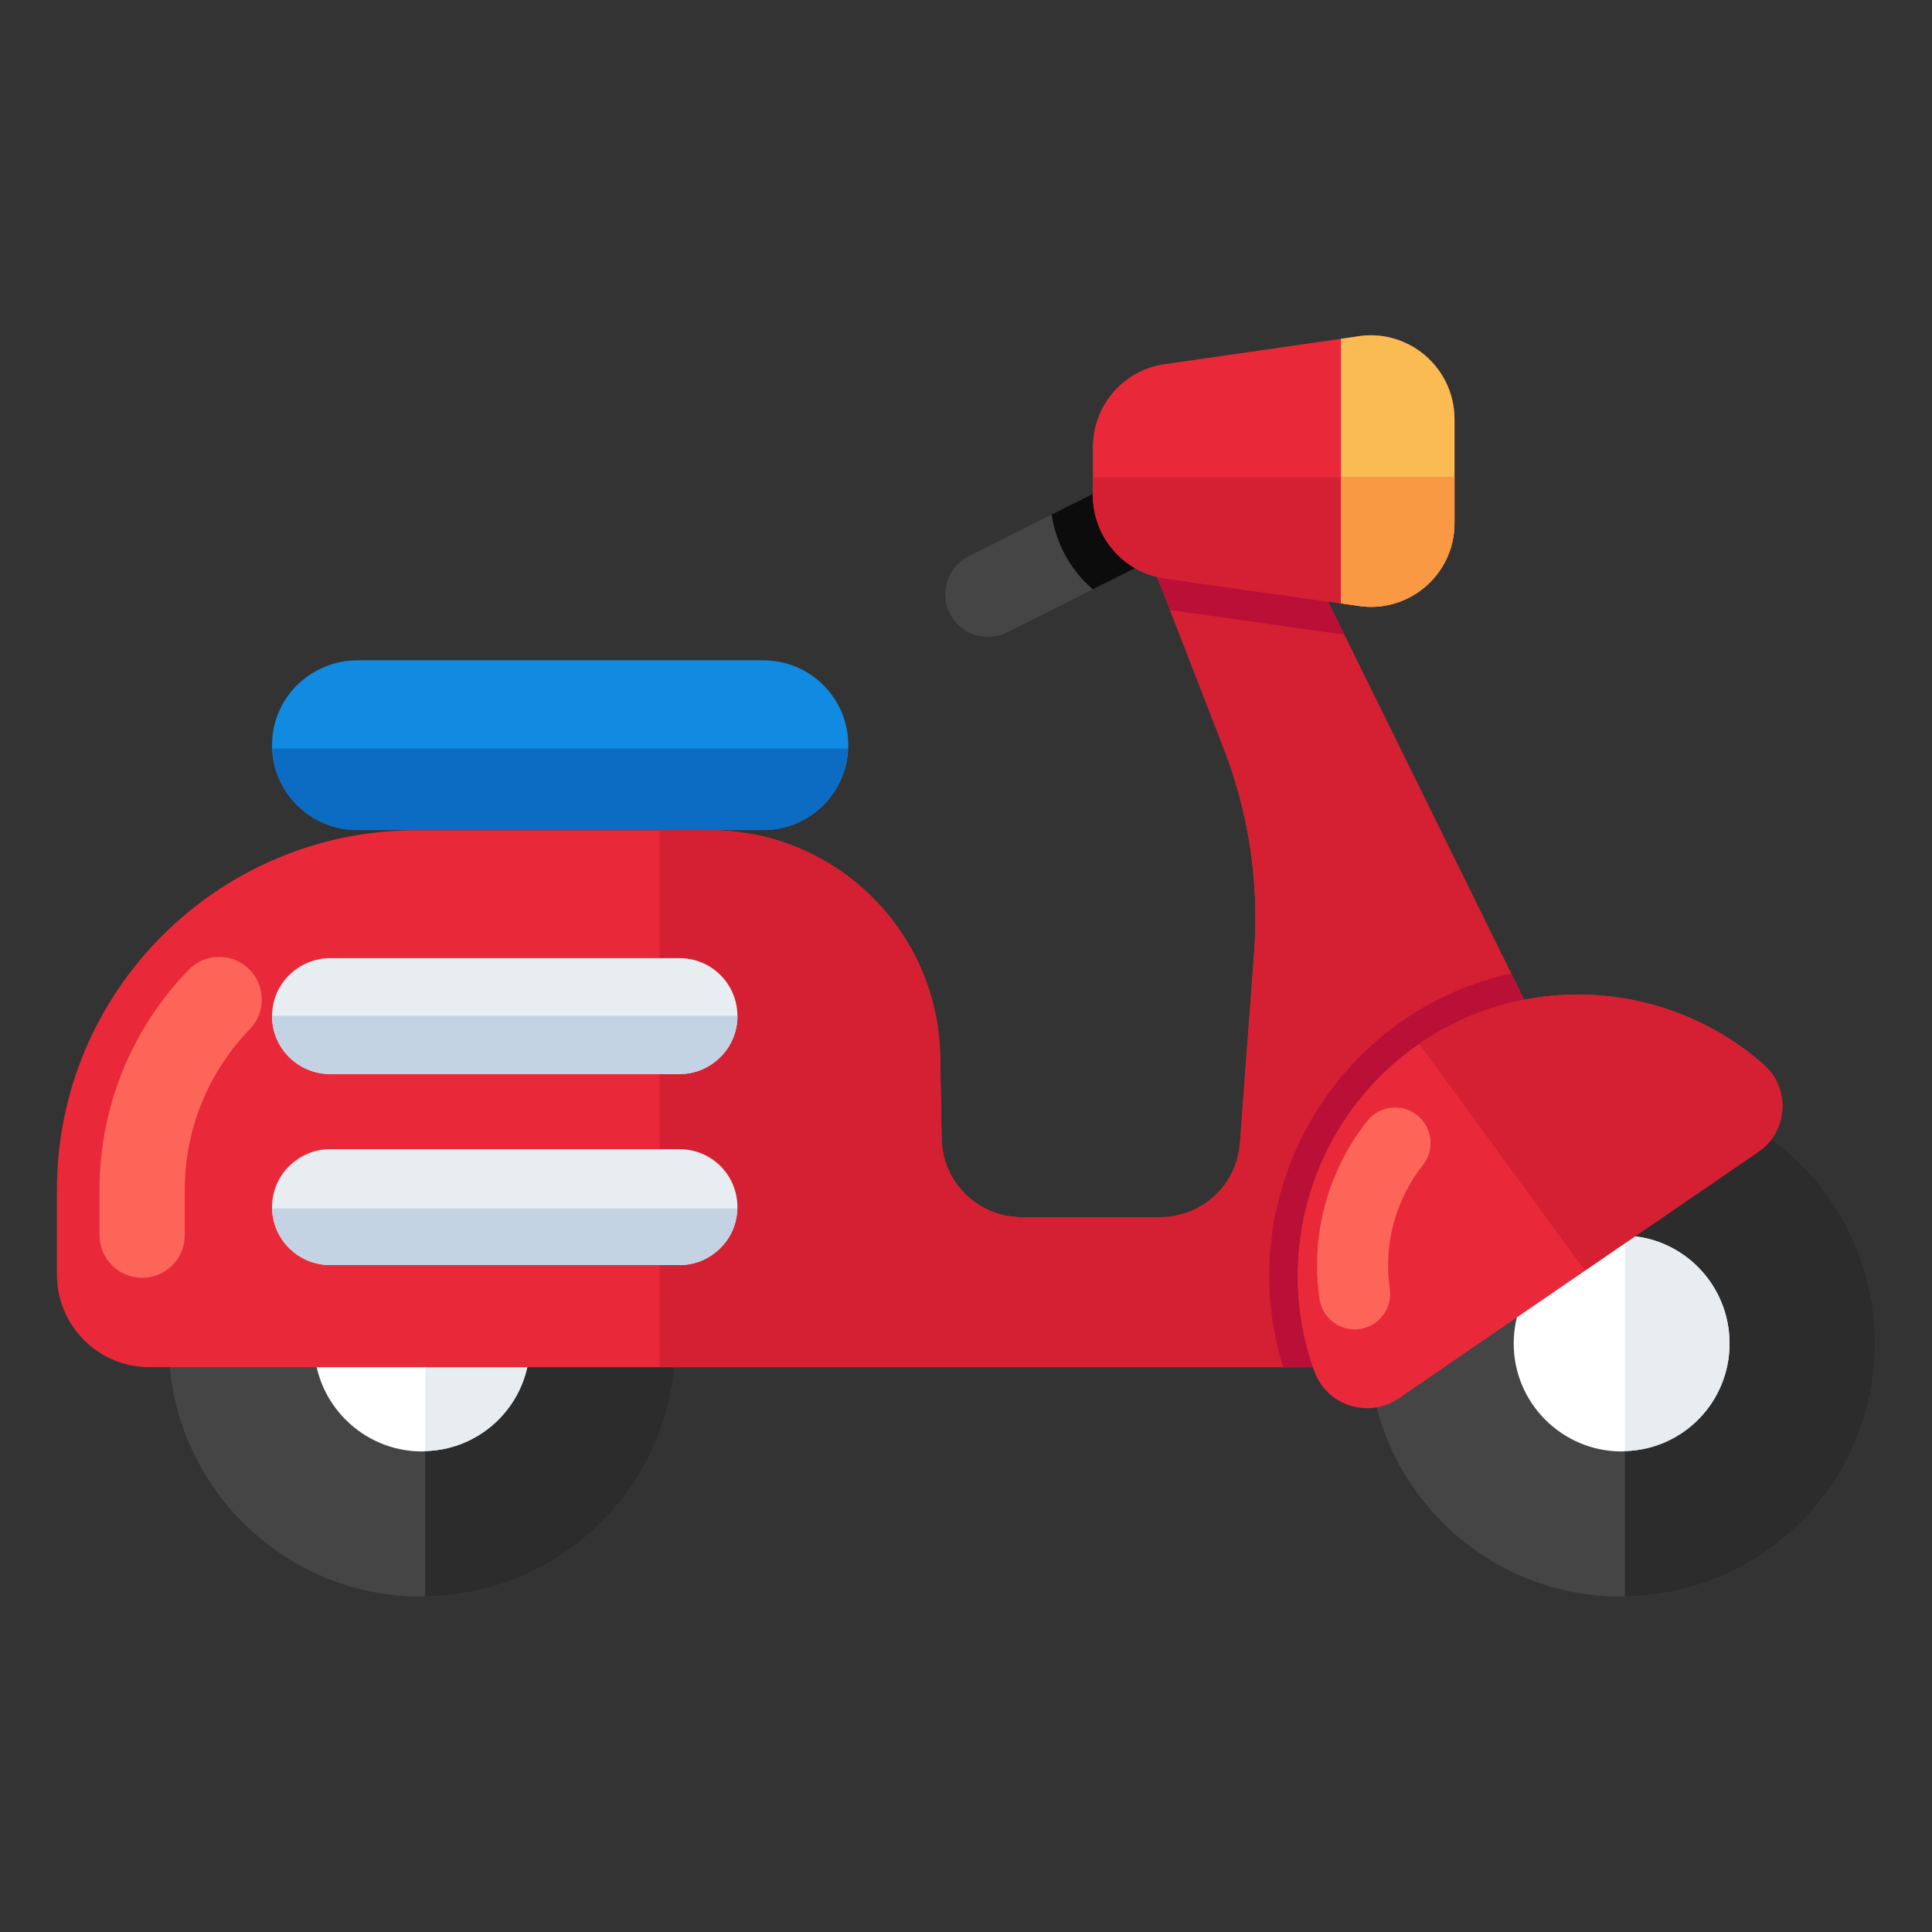
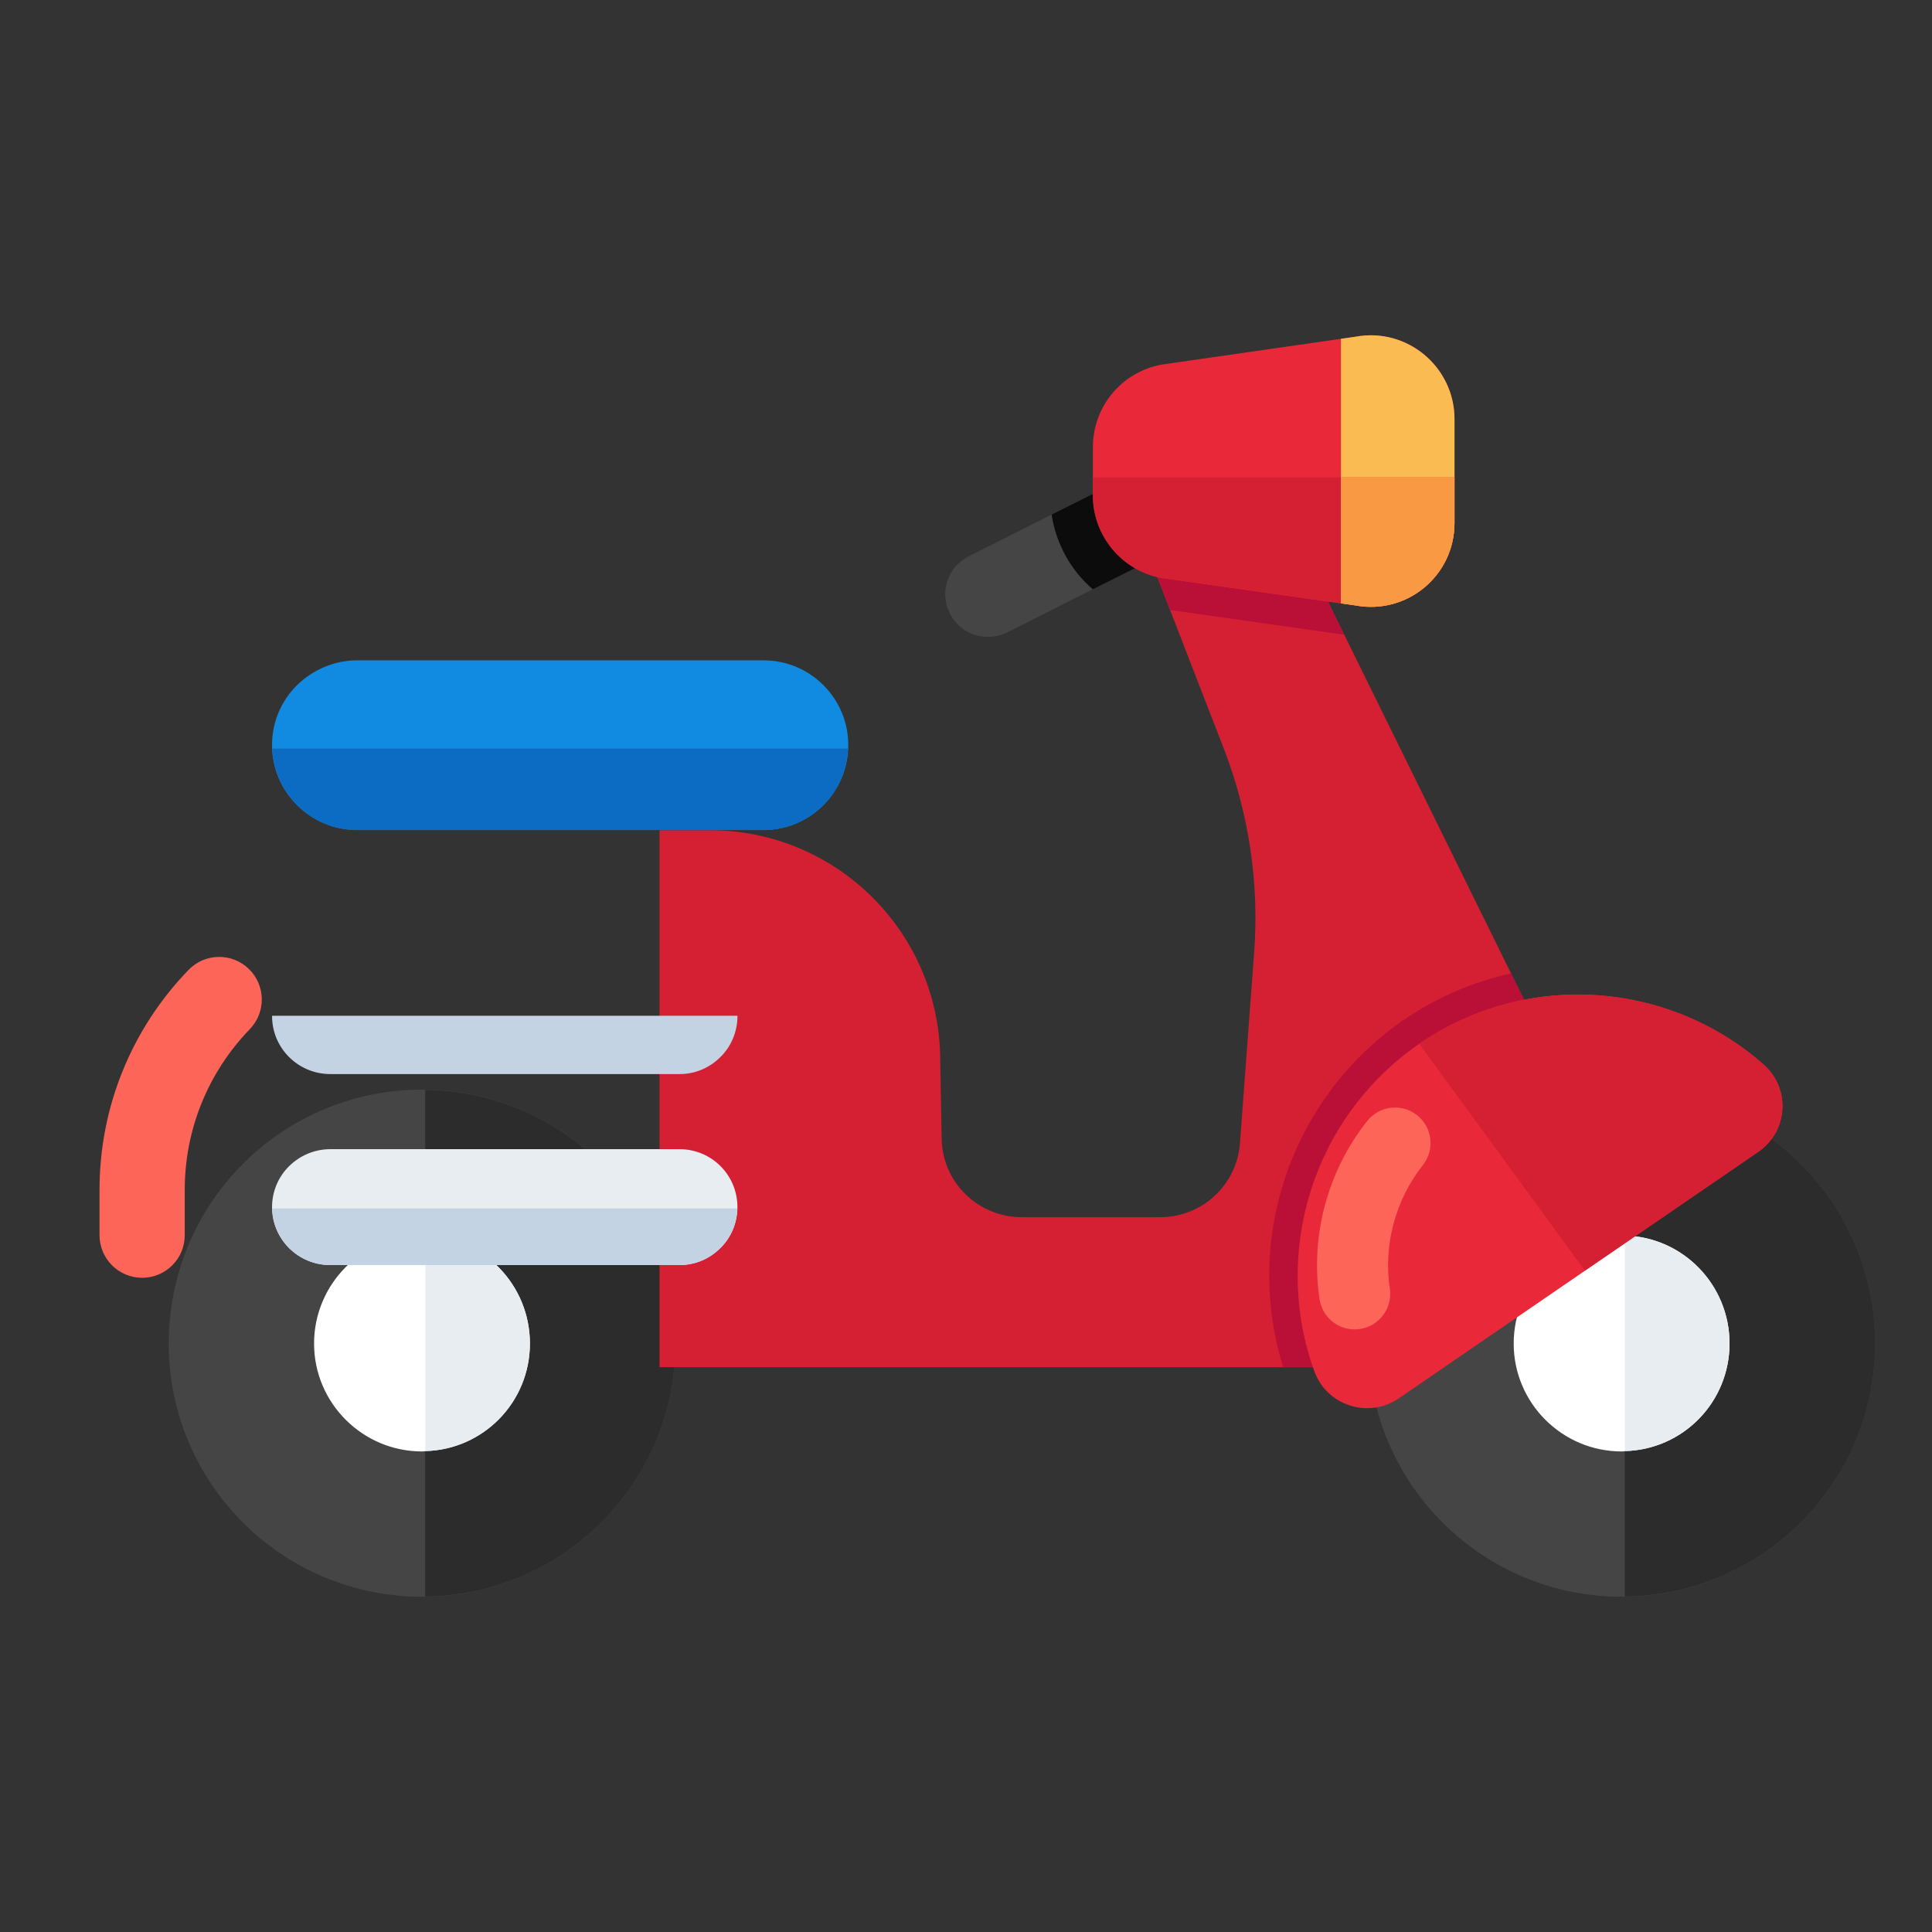
<svg xmlns="http://www.w3.org/2000/svg" xml:space="preserve" id="scooter" x="0" y="0" enable-background="new 0 0 68 68" version="1.1" viewBox="0 0 68 68">
  <rect x="0" y="0" width="68" height="68" fill="#333333" stroke="none" />
  <g>
    <g>
      <g>
        <g>
          <g>
            <path fill="#454545" d="M48.162,47.287c0,4.92,3.992,8.912,8.912,8.912       c4.932,0,8.924-3.992,8.924-8.912c0-4.943-3.992-8.935-8.924-8.935       C52.153,38.352,48.162,42.344,48.162,47.287z" />
          </g>
        </g>
        <g>
          <g>
            <path fill="#2c2c2c" d="M57.189,38.358v17.836c4.878-0.063,8.808-4.025,8.808-8.906       C65.997,42.383,62.067,38.42,57.189,38.358z" />
          </g>
        </g>
        <g>
          <g>
            <path fill="#fff" d="M60.874,47.287c0,2.061-1.634,3.734-3.682,3.786       c-0.039,0.013-0.078,0.013-0.116,0.013c-2.087,0-3.799-1.698-3.799-3.798       c0-2.1,1.711-3.812,3.799-3.812c0.039,0,0.078,0,0.116,0.013       C59.241,43.54,60.874,45.225,60.874,47.287z" />
          </g>
        </g>
      </g>
      <g>
        <g>
          <path fill="#e8edf2" d="M60.874,47.287c0,2.061-1.634,3.734-3.682,3.786v-7.585      C59.241,43.54,60.874,45.225,60.874,47.287z" />
        </g>
      </g>
    </g>
    <g>
      <g>
        <g>
          <g>
            <path fill="#454545" d="M5.938,47.287c0,4.92,3.992,8.912,8.912,8.912       c4.932,0,8.924-3.992,8.924-8.912c0-4.943-3.992-8.935-8.924-8.935       C9.93,38.352,5.938,42.344,5.938,47.287z" />
          </g>
        </g>
        <g>
          <g>
            <path fill="#2c2c2c" d="M14.966,38.358v17.836c4.878-0.063,8.808-4.025,8.808-8.906       C23.774,42.383,19.843,38.42,14.966,38.358z" />
          </g>
        </g>
        <g>
          <g>
            <path fill="#fff" d="M18.651,47.287c0,2.061-1.634,3.734-3.682,3.786       c-0.039,0.013-0.078,0.013-0.116,0.013c-2.087,0-3.799-1.698-3.799-3.798       c0-2.1,1.711-3.812,3.799-3.812c0.039,0,0.078,0,0.116,0.013       C17.017,43.54,18.651,45.225,18.651,47.287z" />
          </g>
        </g>
      </g>
      <g>
        <g>
          <path fill="#e8edf2" d="M18.651,47.287c0,2.061-1.634,3.734-3.682,3.786v-7.585      C17.017,43.54,18.651,45.225,18.651,47.287z" />
        </g>
      </g>
    </g>
    <g>
      <g>
        <g>
          <path fill="#454545" d="M40.743,19.601l-2.28,1.14l-3.02,1.52      c-0.28,0.14-0.59,0.18-0.88,0.14c-0.47-0.06-0.9-0.35-1.13-0.81      c-0.38-0.74-0.08-1.64,0.66-2.01l2.92-1.47l2.38-1.19      c0.74-0.37,1.64-0.08,2.01,0.67      C41.783,18.331,41.483,19.231,40.743,19.601z" />
        </g>
      </g>
    </g>
    <g>
      <g>
-         <path fill="#e9293a" d="M57.083,42.171l-10.82,5.95h-41c-1.8,0-3.26-1.46-3.26-3.26     v-2.98c0-6.99,5.67-12.66,12.67-12.66h10.31     c4.48,0,8.11,3.63,8.11,8.11l0.05,2.74     c0.02,1.54,1.28,2.77,2.82,2.77h4.87c1.48,0,2.71-1.14,2.81-2.62     l0.5-6.71c0.18-2.45-0.19-4.9-1.08-7.19l-3.45-8.9l4.23-2.12     l9.34,18.96L57.083,42.171z" />
-       </g>
+         </g>
    </g>
    <g>
      <g>
        <g>
          <path fill="#fe6559" d="M5.003,44.974c-0.829,0-1.5-0.672-1.5-1.5v-1.593      c0-2.901,1.112-5.651,3.132-7.743c0.576-0.596,1.525-0.613,2.121-0.037      c0.596,0.575,0.613,1.525,0.037,2.121c-1.477,1.53-2.291,3.54-2.291,5.66      v1.593C6.503,44.303,5.831,44.974,5.003,44.974z" />
        </g>
      </g>
    </g>
    <g>
      <g>
        <path fill="#d42032" d="M57.083,42.171l-10.82,5.95H23.213V29.221h1.77     c4.48,0,8.11,3.63,8.11,8.11l0.05,2.74     c0.02,1.54,1.28,2.77,2.82,2.77h4.87c1.48,0,2.71-1.14,2.81-2.62     l0.5-6.71c0.18-2.45-0.19-4.9-1.08-7.19l-1.88-4.85l-1.57-4.05     l4.23-2.12l3.47,7.04l5.87,11.92L57.083,42.171z" />
      </g>
    </g>
    <g>
      <g>
        <polygon fill="#ba1037" points="47.313 22.341 41.183 21.471 39.613 17.421 43.843 15.301" />
      </g>
    </g>
    <g>
      <g>
        <path fill="#108be1" d="M29.856,26.221c0,0.829-0.338,1.582-0.875,2.119     c-0.537,0.537-1.29,0.875-2.103,0.875H12.569     c-1.643,0-2.994-1.336-2.994-2.994c0-0.829,0.338-1.566,0.875-2.103     c0.553-0.537,1.305-0.876,2.119-0.876h14.308     C28.52,23.243,29.856,24.579,29.856,26.221z" />
      </g>
    </g>
    <g>
      <g>
        <path fill="#0c6bc3" d="M9.588,26.346c0.067,1.599,1.381,2.869,2.981,2.869h14.309     c0.813,0,1.566-0.338,2.103-0.875c0.509-0.51,0.83-1.216,0.862-1.994H9.588z" />
      </g>
    </g>
    <g>
      <g>
        <path fill="#ba1037" d="M57.083,42.171l-10.82,5.95h-1.1     c-1.41-4.53,0.29-9.48,4.22-12.21c1.17-0.8,2.45-1.35,3.8-1.65     L57.083,42.171z" />
      </g>
    </g>
    <g>
      <g>
        <path fill="#e9293a" d="M61.881,40.545l-12.65,8.674c-1.059,0.722-2.518,0.261-2.963-0.936     c-1.505-4.13-0.108-8.92,3.684-11.545c3.807-2.61,8.797-2.195,12.113,0.722     C63.032,38.303,62.94,39.823,61.881,40.545z" />
      </g>
    </g>
    <g>
      <g>
        <g>
          <path fill="#fe6559" d="M47.679,46.791c-0.608,0-1.142-0.445-1.235-1.065      c-0.333-2.216,0.278-4.501,1.676-6.269c0.428-0.542,1.213-0.634,1.756-0.206      c0.542,0.428,0.633,1.214,0.205,1.756c-0.97,1.228-1.395,2.812-1.164,4.347      c0.102,0.683-0.368,1.319-1.051,1.422      C47.803,46.786,47.741,46.791,47.679,46.791z" />
        </g>
      </g>
    </g>
    <g>
      <g>
        <path fill="#d42032" d="M61.883,40.541l-6.1,4.18l-5.83-7.98     c3.81-2.61,8.8-2.2,12.11,0.72     C63.033,38.301,62.943,39.821,61.883,40.541z" />
      </g>
    </g>
    <g>
      <g>
        <g>
-           <path fill="#e8edf2" d="M25.955,35.764c0,0.56-0.23,1.08-0.6,1.44      c-0.37,0.37-0.87,0.6-1.44,0.6H11.625c-1.13,0-2.05-0.91-2.05-2.04      c0-0.56,0.23-1.08,0.6-1.44c0.37-0.37,0.89-0.6,1.45-0.6h12.29      C25.046,33.724,25.955,34.634,25.955,35.764z" />
-         </g>
+           </g>
      </g>
      <g>
        <g>
          <path fill="#e8edf2" d="M25.955,42.487c0,0.56-0.23,1.08-0.6,1.44      c-0.37,0.37-0.87,0.6-1.44,0.6H11.625c-1.13,0-2.05-0.91-2.05-2.04      c0-0.56,0.23-1.08,0.6-1.44c0.37-0.37,0.89-0.6,1.45-0.6h12.29      C25.046,40.447,25.955,41.357,25.955,42.487z" />
        </g>
      </g>
    </g>
    <g>
      <g>
        <g>
          <path fill="#c4d3e4" d="M9.577,35.752c0,0.004-0.001,0.008-0.001,0.012      c0,1.13,0.92,2.04,2.05,2.04h12.29c0.57,0,1.07-0.23,1.44-0.6      c0.37-0.36,0.6-0.88,0.6-1.44c0-0.004-0.001-0.008-0.001-0.012H9.577z" />
        </g>
      </g>
      <g>
        <g>
          <path fill="#c4d3e4" d="M9.58,42.533c0.025,1.107,0.931,1.993,2.045,1.993h12.29      c0.57,0,1.07-0.23,1.44-0.6c0.36-0.35,0.583-0.851,0.595-1.393H9.58z      " />
        </g>
      </g>
    </g>
    <g>
      <g>
        <path fill="#0c0c0c" d="M40.743,19.601l-2.28,1.14     c-0.77-0.66-1.29-1.59-1.45-2.63l2.38-1.19     c0.74-0.37,1.64-0.08,2.01,0.67     C41.783,18.331,41.483,19.231,40.743,19.601z" />
      </g>
    </g>
    <g>
      <g>
        <path fill="#e9293a" d="M51.194,14.753v3.654c0,1.858-1.674,3.239-3.485,2.902l-6.832-0.967     c-1.397-0.262-2.41-1.49-2.41-2.902v-1.704c0-1.428,1.013-2.641,2.41-2.902     l6.832-0.983C49.52,11.514,51.194,12.911,51.194,14.753z" />
      </g>
    </g>
    <g>
      <g>
        <path fill="#d42032" d="M38.466,16.804v0.635c0,1.413,1.013,2.64,2.41,2.902l6.832,0.967     c1.812,0.337,3.485-1.044,3.485-2.902v-1.603H38.466z" />
      </g>
    </g>
    <g>
      <g>
        <path fill="#fabb53" d="M47.709,11.851l-0.513,0.074v9.311l0.513,0.073     c1.812,0.337,3.485-1.044,3.485-2.902v-3.654     C51.194,12.91,49.52,11.514,47.709,11.851z" />
      </g>
    </g>
    <g>
      <g>
        <path fill="#f99944" d="M47.195,16.783v4.453l0.513,0.073     c1.812,0.337,3.485-1.044,3.485-2.902v-1.624H47.195z" />
      </g>
    </g>
  </g>
</svg>